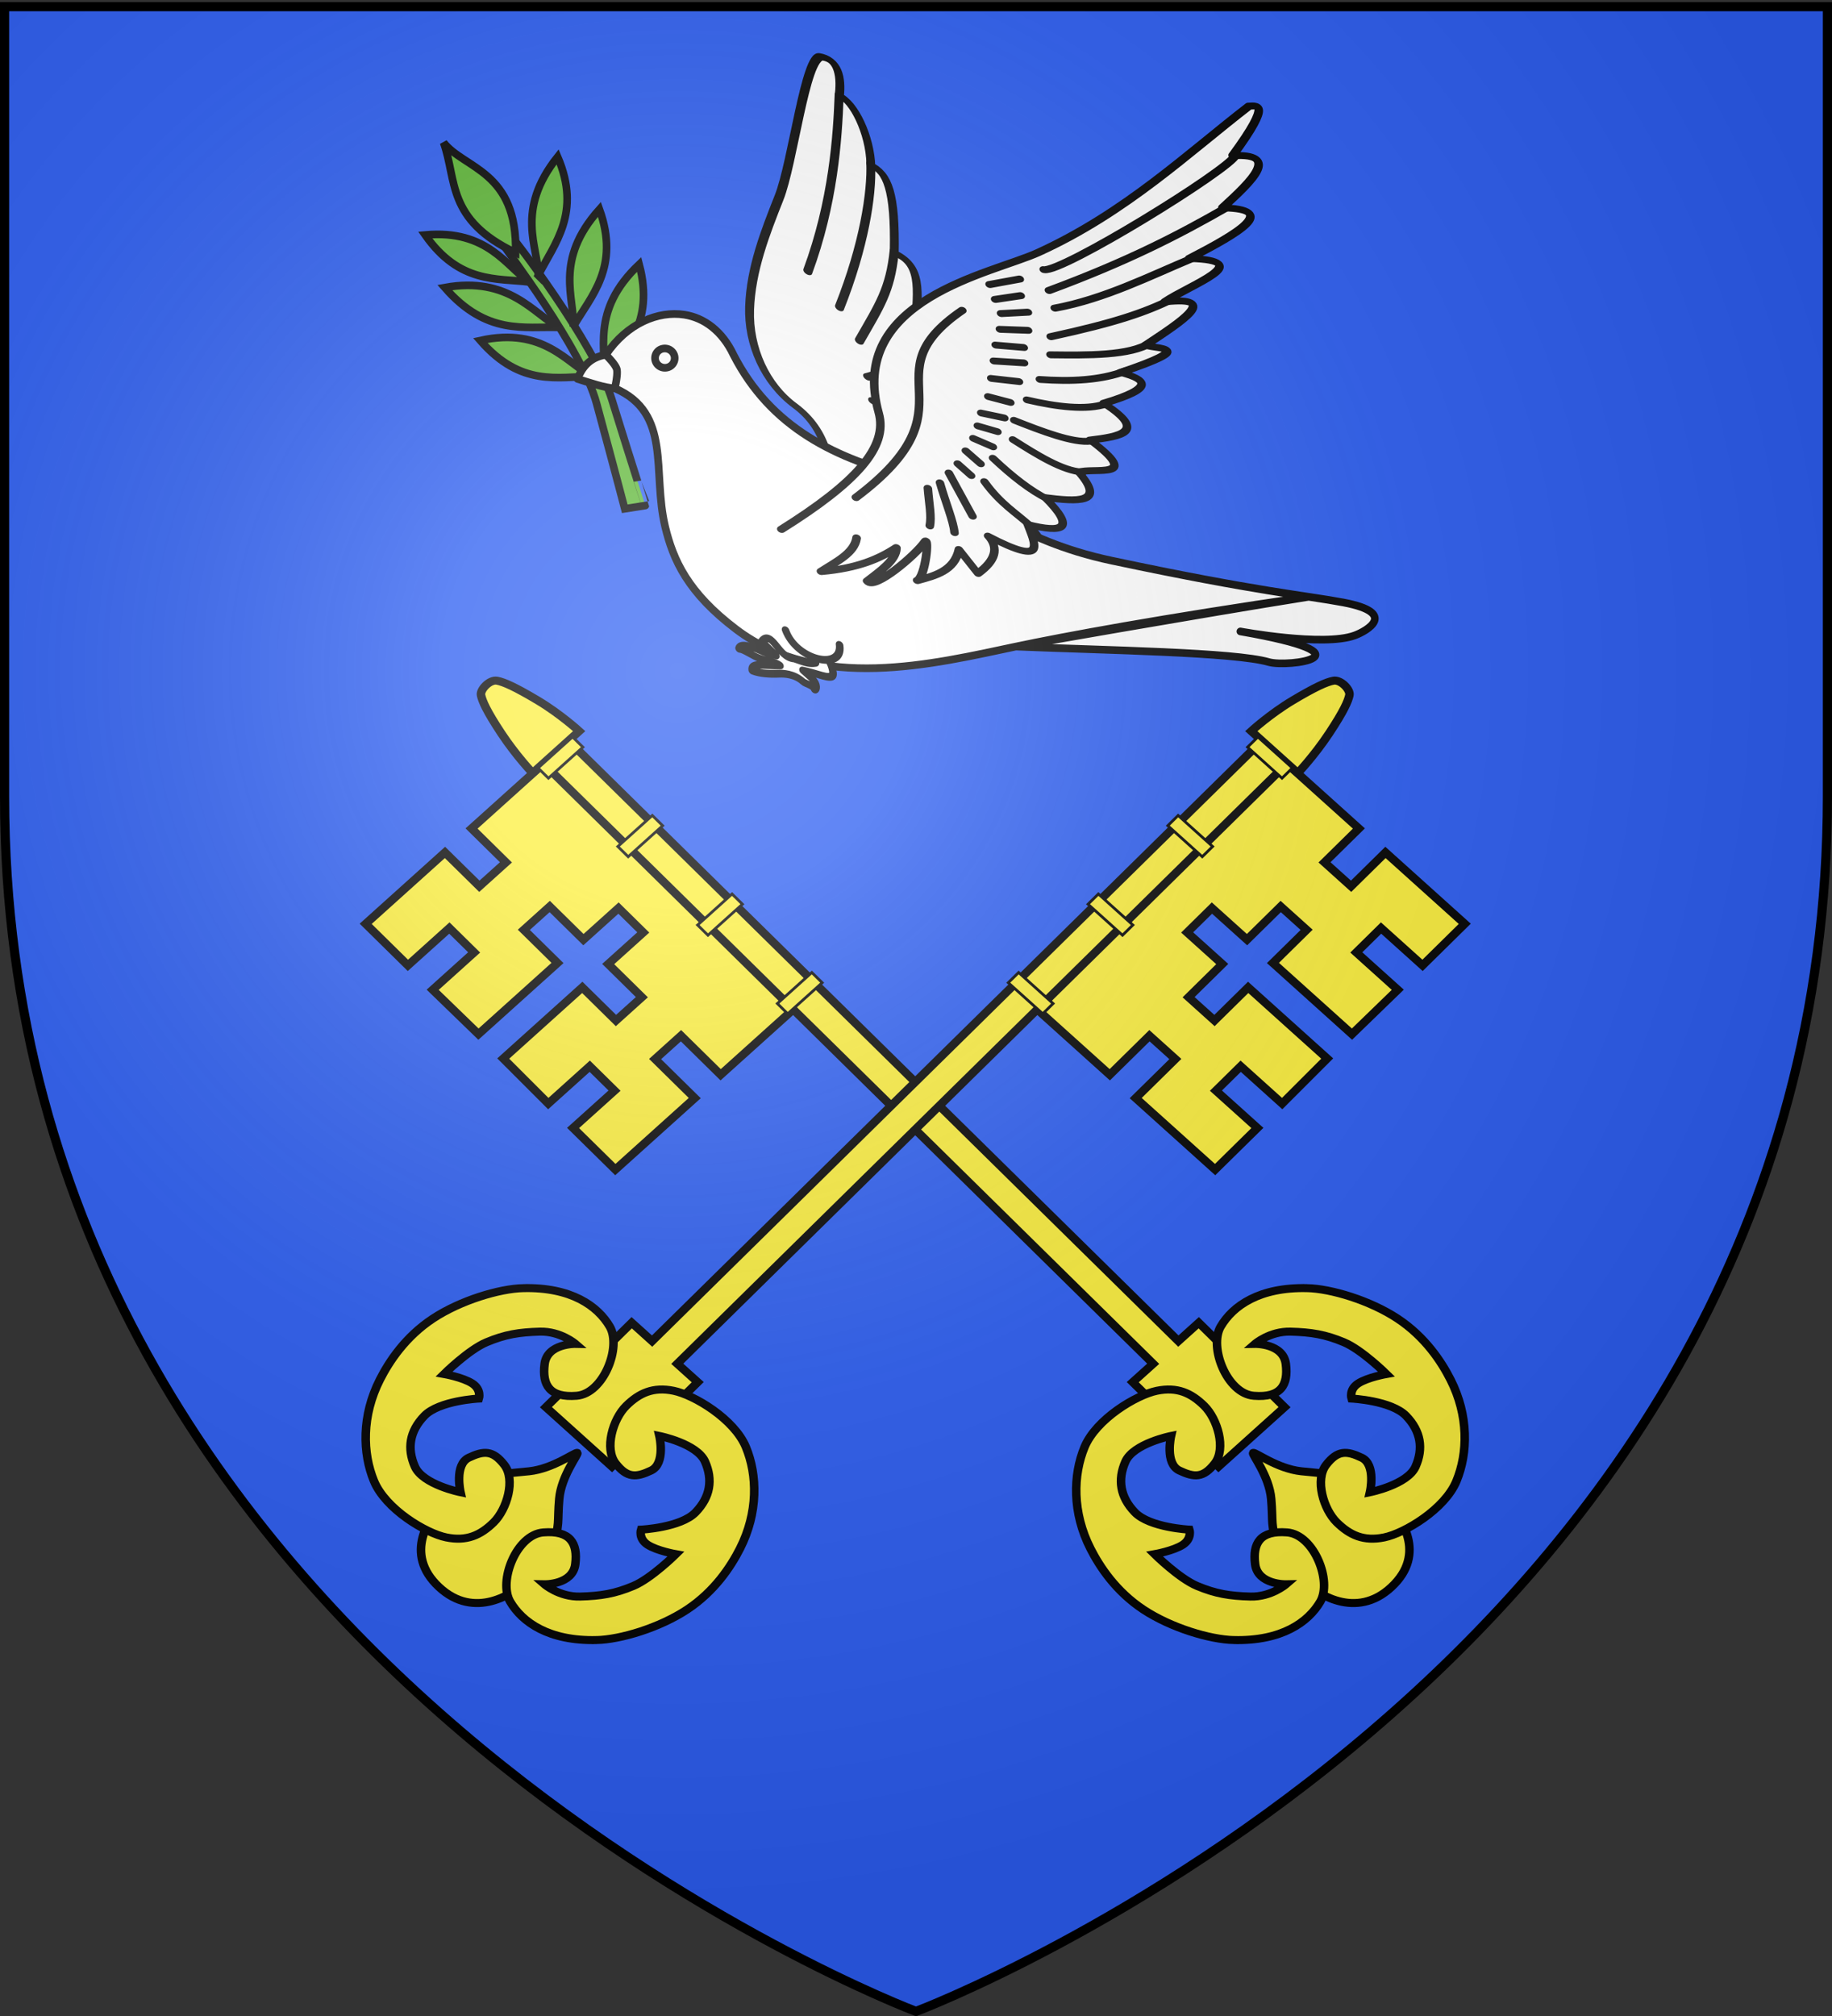
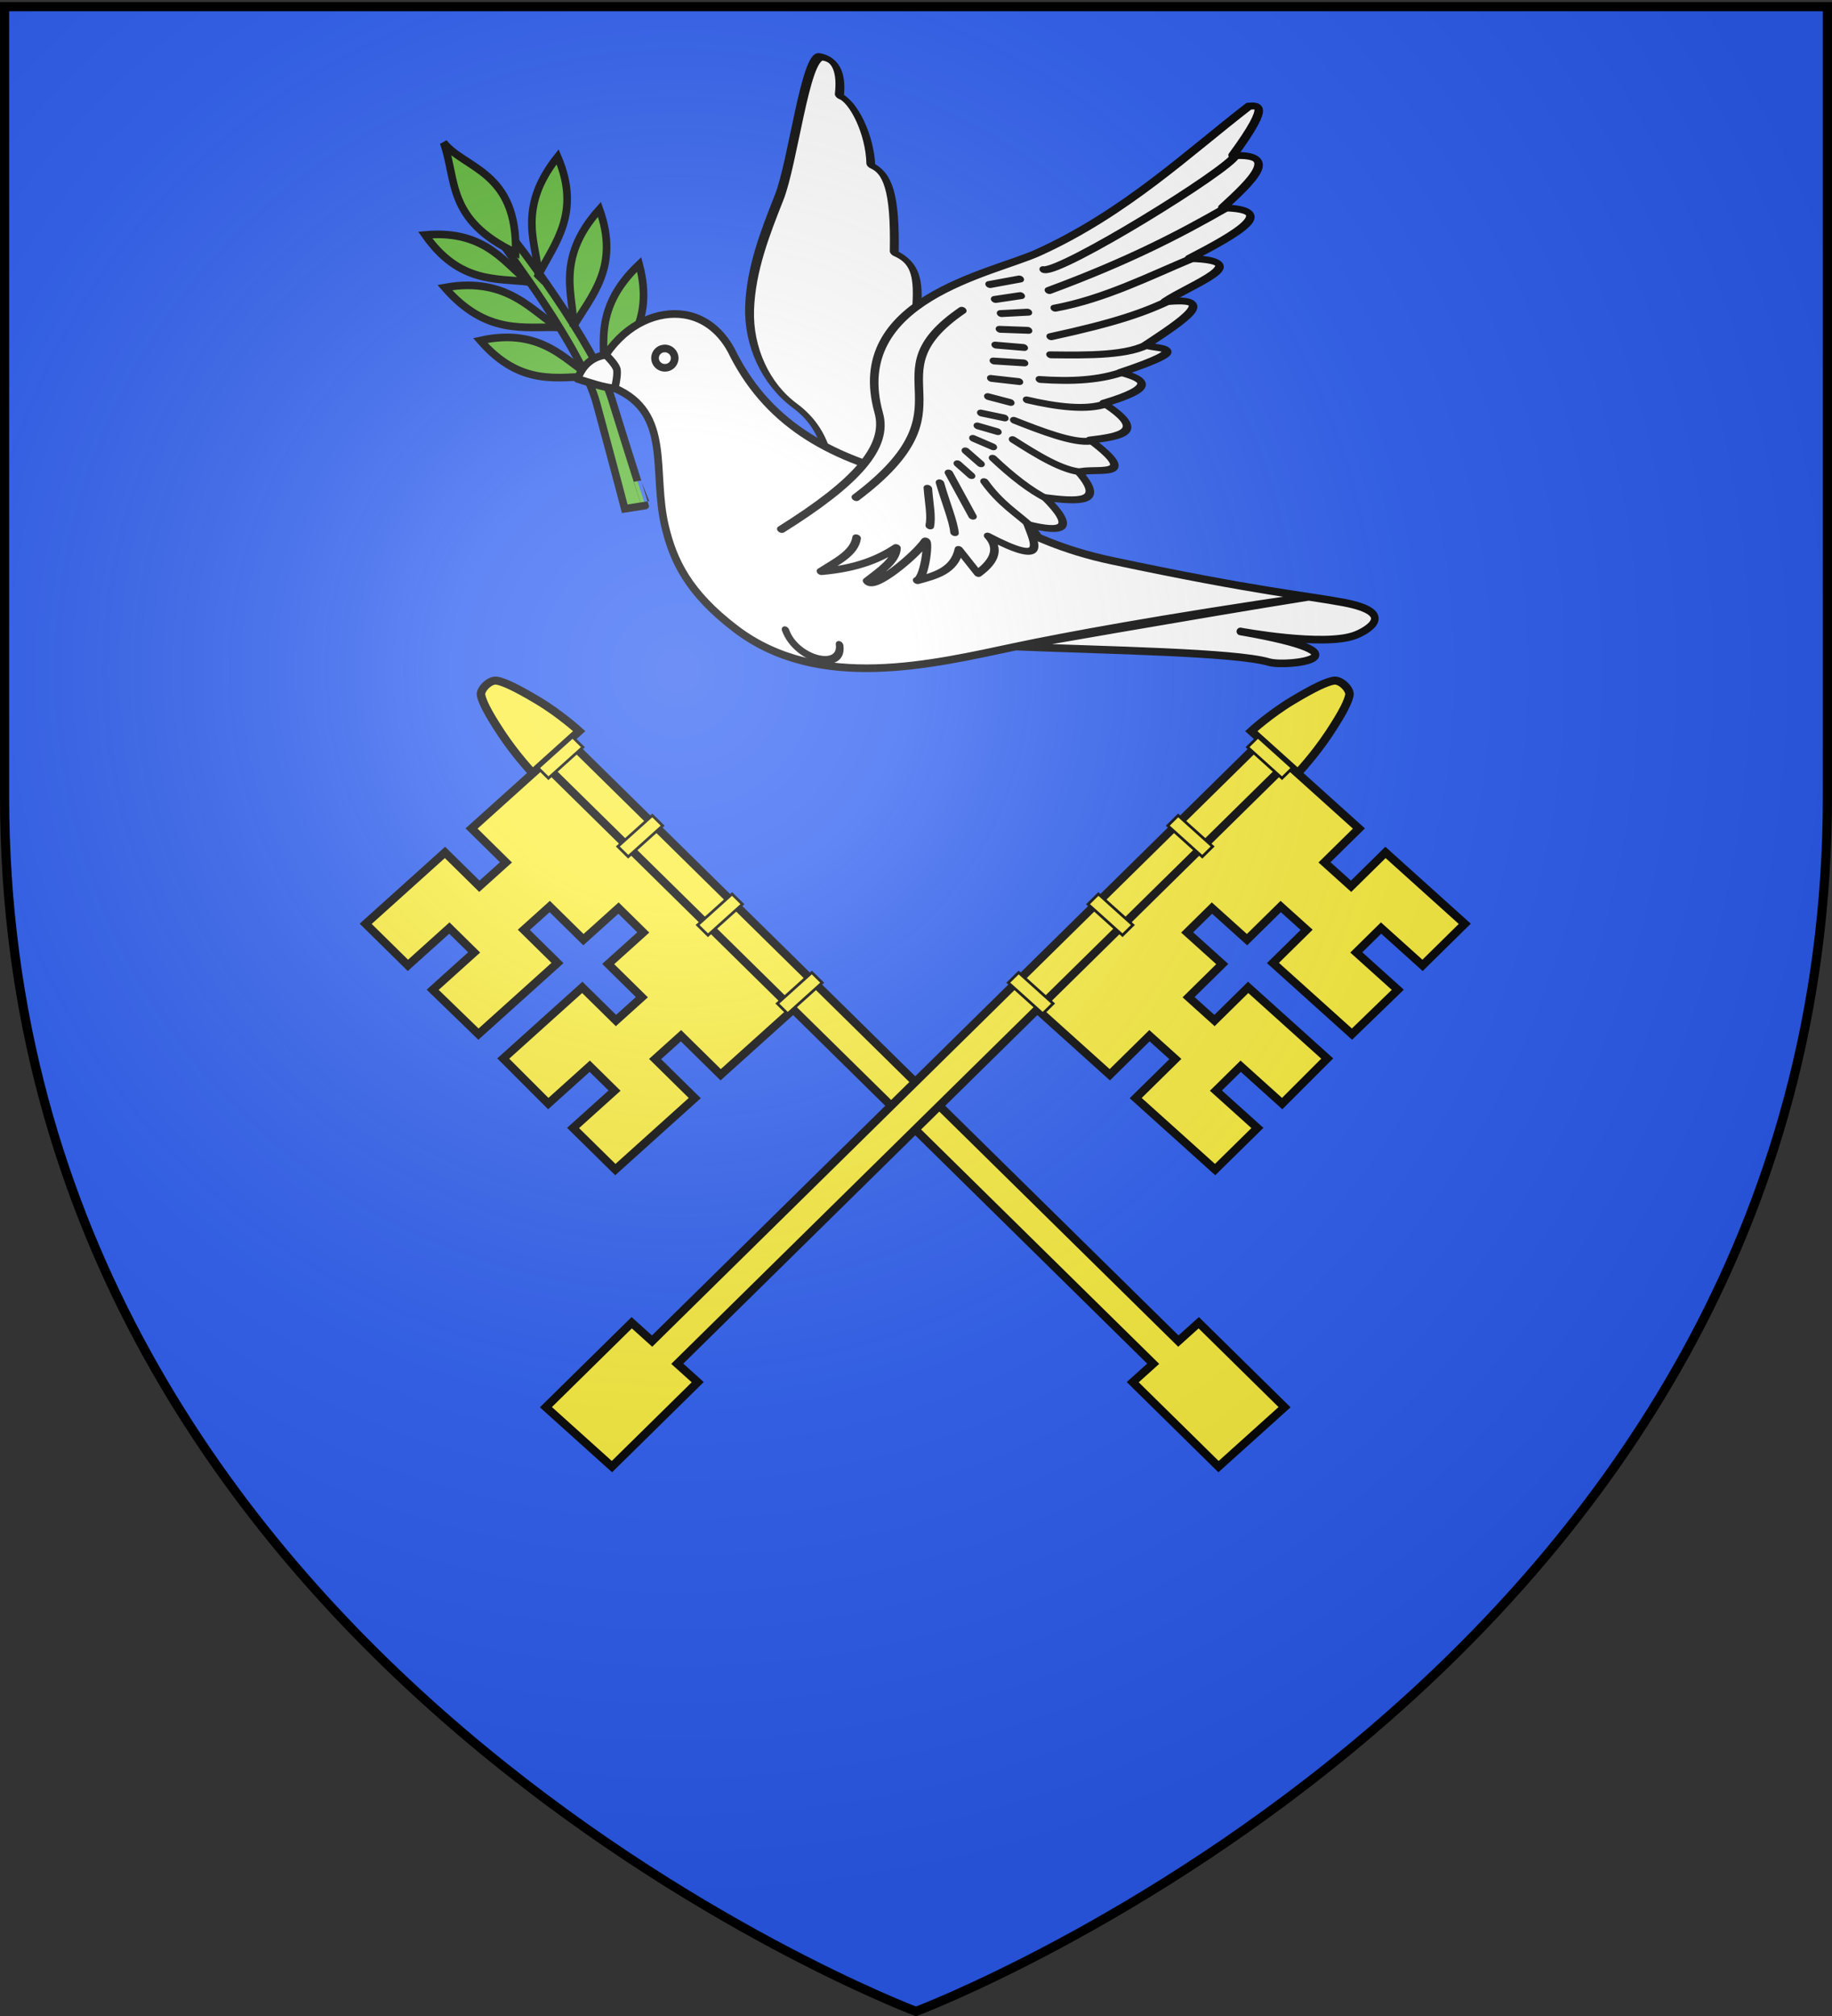
<svg xmlns="http://www.w3.org/2000/svg" xmlns:xlink="http://www.w3.org/1999/xlink" width="600" height="660" version="1.0">
  <rect width="100%" height="100%" fill="#333333" stroke="none" />
  <desc>Flag of Canton of Valais (Wallis)</desc>
  <defs>
    <g id="c">
      <path id="b" d="M0 0v1h.5z" transform="rotate(18 3.157 -.5)" />
      <use xlink:href="#b" width="810" height="540" transform="scale(-1 1)" />
    </g>
    <g id="d">
      <use xlink:href="#c" width="810" height="540" transform="rotate(72)" />
      <use xlink:href="#c" width="810" height="540" transform="rotate(144)" />
    </g>
    <g id="f">
-       <path id="e" d="M0 0v1h.5z" transform="rotate(18 3.157 -.5)" />
      <use xlink:href="#e" width="810" height="540" transform="scale(-1 1)" />
    </g>
    <g id="g">
      <use xlink:href="#f" width="810" height="540" transform="rotate(72)" />
      <use xlink:href="#f" width="810" height="540" transform="rotate(144)" />
    </g>
    <g id="i">
      <path id="h" d="M0 0v1h.5z" transform="rotate(18 3.157 -.5)" />
      <use xlink:href="#h" width="810" height="540" transform="scale(-1 1)" />
    </g>
    <g id="j">
      <use xlink:href="#i" width="810" height="540" transform="rotate(72)" />
      <use xlink:href="#i" width="810" height="540" transform="rotate(144)" />
    </g>
    <g id="l">
      <path id="k" d="M0 0v1h.5z" transform="rotate(18 3.157 -.5)" />
      <use xlink:href="#k" width="810" height="540" transform="scale(-1 1)" />
    </g>
    <g id="m">
      <use xlink:href="#l" width="810" height="540" transform="rotate(72)" />
      <use xlink:href="#l" width="810" height="540" transform="rotate(144)" />
    </g>
    <g id="o">
      <path id="n" d="M0 0v1h.5z" transform="rotate(18 3.157 -.5)" />
      <use xlink:href="#n" width="810" height="540" transform="scale(-1 1)" />
    </g>
    <g id="p">
      <use xlink:href="#o" width="810" height="540" transform="rotate(72)" />
      <use xlink:href="#o" width="810" height="540" transform="rotate(144)" />
    </g>
    <g id="r">
      <path id="q" d="M0 0v1h.5z" transform="rotate(18 3.157 -.5)" />
      <use xlink:href="#q" width="810" height="540" transform="scale(-1 1)" />
    </g>
    <g id="s">
      <use xlink:href="#r" width="810" height="540" transform="rotate(72)" />
      <use xlink:href="#r" width="810" height="540" transform="rotate(144)" />
    </g>
    <g id="v">
      <path id="u" d="M0 0v1h.5z" transform="rotate(18 3.157 -.5)" />
      <use xlink:href="#u" width="810" height="540" transform="scale(-1 1)" />
    </g>
    <g id="w">
      <use xlink:href="#v" width="810" height="540" transform="rotate(72)" />
      <use xlink:href="#v" width="810" height="540" transform="rotate(144)" />
    </g>
    <g id="y">
-       <path id="x" d="M0 0v1h.5z" transform="rotate(18 3.157 -.5)" />
      <use xlink:href="#x" width="810" height="540" transform="scale(-1 1)" />
    </g>
    <g id="z">
      <use xlink:href="#y" width="810" height="540" transform="rotate(72)" />
      <use xlink:href="#y" width="810" height="540" transform="rotate(144)" />
    </g>
    <radialGradient xlink:href="#a" id="B" cx="221.445" cy="226.331" r="300" fx="221.445" fy="226.331" gradientTransform="matrix(1.353 0 0 1.349 -77.63 -85.747)" gradientUnits="userSpaceOnUse" />
    <linearGradient id="a">
      <stop offset="0" style="stop-color:white;stop-opacity:.314" />
      <stop offset=".19" style="stop-color:white;stop-opacity:.251" />
      <stop offset=".6" style="stop-color:#6b6b6b;stop-opacity:.125" />
      <stop offset="1" style="stop-color:black;stop-opacity:.125" />
    </linearGradient>
  </defs>
  <g style="display:inline">
    <path d="M300 658.5s298.5-112.32 298.5-397.772V2.176H1.5v258.552C1.5 546.18 300 658.5 300 658.5" style="fill:#2b5df2;fill-opacity:1;fill-rule:evenodd;stroke:none;stroke-width:1px;stroke-linecap:butt;stroke-linejoin:miter;stroke-opacity:1" />
  </g>
  <g style="display:inline;fill:#fcef3c" transform="matrix(.899 0 0 .846 -40.095 -127.893)">
    <use xlink:href="#A" style="display:inline;fill:#fcef3c" transform="matrix(-1 0 0 1 756.042 0)" />
    <g id="A" style="display:inline;fill:#fcef3c">
-       <path d="M204.53 765.316c12.978 12.854 27.403 2.553 32.086-2.552 4.633-5.05 6.245-5.53 9.177-13.429 2.931-7.9 1.799-9.273 2.55-18.17.747-8.87 6.992-17.124 6.587-17.743-.67-.5-8.701 6.093-17.546 7.098-8.87 1.007-9.643.53-17.454 3.688-7.812 3.159-8.878 4.168-13.793 8.945-4.967 4.83-14.71 19.186-1.606 32.163z" style="fill:#fcef3c;fill-opacity:1;fill-rule:evenodd;stroke:#000;stroke-width:3.1;stroke-linecap:butt;stroke-linejoin:miter;stroke-miterlimit:4;stroke-dasharray:none;stroke-opacity:1" />
+       <path d="M204.53 765.316z" style="fill:#fcef3c;fill-opacity:1;fill-rule:evenodd;stroke:#000;stroke-width:3.1;stroke-linecap:butt;stroke-linejoin:miter;stroke-miterlimit:4;stroke-dasharray:none;stroke-opacity:1" />
      <path d="m553.816 534.189-16.68 17.17-28.796-27.537 12.268-12.828-9.44-9.028-12.269 12.828-12.783-12.224-9.028 9.44 12.784 12.225-12.268 12.828 9.44 9.028 12.268-12.828 28.796 27.537-16.408 17.43-15.11-14.45-9.028 9.442 15.11 14.449-15.4 16.103-28.931-27.667 14.449-15.11-9.44-9.028-14.45 15.11-27.644-26.436 90.949-95.106 27.446 26.246-12.527 13.099 9.684 9.26 12.526-13.1 28.887 27.625-15.377 16.081-15.11-14.449-9.028 9.44z" style="fill:#fcef3c;fill-opacity:1;stroke:#000;stroke-width:3.1;stroke-miterlimit:4;stroke-dasharray:none;stroke-opacity:1" />
      <path d="m243.478 695.718 7.43 7.106 9.17 8.769 7.454 7.127 31.252-32.68-7.453-7.128L515.409 444.59l-9.17-8.769-224.078 234.322-7.43-7.106z" style="fill:#fcef3c;fill-opacity:1;stroke:#000;stroke-width:3.1;stroke-miterlimit:4;stroke-dasharray:none;stroke-opacity:1" />
      <path d="M530.333 414.59c2.716-.56 6.296 3.482 5.863 5.607-.455 2.237-1.898 5.958-7.402 14.783-5.417 8.686-11.39 15.343-11.39 15.343l-16.958-16.217s6.8-6.614 15.043-11.848c8.244-5.235 12.334-7.15 14.844-7.668z" style="fill:#fcef3c;fill-opacity:1;stroke:#000;stroke-width:3.1;stroke-miterlimit:4;stroke-dasharray:none;stroke-opacity:1" />
      <path d="M-99.408 665.01h5.462v17.38h-5.462zM26.718 665.01h5.462v17.38h-5.462zM-15.324 665.01h5.462v17.38h-5.462zM-57.366 665.01h5.462v17.38h-5.462z" style="fill:#fcef3c;fill-opacity:1;stroke:#000;stroke-width:1.033;stroke-miterlimit:4;stroke-dasharray:none;stroke-opacity:1" transform="rotate(-46.28)" />
-       <path d="M235.24 649.65c17.372-.431 27.084 6.852 31.508 14.891 4.334 7.874-2.268 25.927-12.086 26.762-9.801.833-12.625-4.1-11.654-12.302.946-7.988 11.223-7.77 11.223-7.77s-5.396-4.963-12.95-4.747-12.624 1.079-19.422 4.1c-6.54 2.906-15.487 12.302-15.487 12.302s6.908 1.295 10.307 3.669 2.374 5.827 2.374 5.827-14.46.755-19.855 6.69c-5.396 5.935-6.367 12.625-3.453 19.64 2.913 7.013 16.618 9.927 16.618 9.927s-2.326-10.69 3.021-13.38c5.431-2.735 8.737-2.983 12.949 2.805 4.136 5.683.971 17.157-3.885 22.229-4.749 4.96-9.82 7.445-17.265 5.827-7.493-1.63-22.092-10.932-26.33-21.798-4.208-10.79-4.518-25.327 2.159-39.278 3.318-6.933 9.227-16.537 19.283-23.598s24.26-11.58 32.944-11.796zM261.95 785.838c-17.373.432-27.084-6.852-31.508-14.891-4.334-7.874 2.267-25.927 12.085-26.761 9.802-.834 12.625 4.1 11.654 12.301-.946 7.988-11.222 7.77-11.222 7.77s5.395 4.963 12.949 4.747c7.553-.215 12.625-1.079 19.423-4.1 6.539-2.906 15.487-12.302 15.487-12.302s-6.908-1.295-10.307-3.668-2.374-5.828-2.374-5.828 14.46-.755 19.855-6.69 6.366-12.625 3.453-19.639c-2.914-7.014-16.618-9.928-16.618-9.928s2.326 10.69-3.021 13.381c-5.432 2.734-8.737 2.982-12.95-2.806-4.136-5.683-.97-17.157 3.885-22.229 4.75-4.96 9.82-7.445 17.266-5.827 7.493 1.63 22.092 10.932 26.33 21.798 4.208 10.79 4.518 25.327-2.159 39.278-3.318 6.933-9.227 16.537-19.283 23.598-10.056 7.062-24.26 11.58-32.944 11.796z" style="fill:#fcef3c;fill-opacity:1;fill-rule:evenodd;stroke:#000;stroke-width:3.1;stroke-linecap:butt;stroke-linejoin:miter;stroke-miterlimit:4;stroke-dasharray:none;stroke-opacity:1" />
    </g>
  </g>
  <g style="display:inline;fill:#fcef3c">
    <g style="display:inline;stroke-width:1.765;stroke-miterlimit:4;stroke-dasharray:none">
      <g style="display:inline;fill:#5ab532;fill-opacity:1;stroke-width:1.821;stroke-miterlimit:4;stroke-dasharray:none">
        <path d="m1783.037 407.268-1.148 2.28c4.535 2.013 31.676 11.404 42.046 20.658 13.65 12.18 19.29 17.315 19.29 17.315l3.698-3.334c.001.001-5.493-4.363-20.635-16.913-10.488-8.694-40.709-19.564-43.251-20.006z" style="fill:#5ab532;fill-opacity:1;stroke:#000;stroke-width:1.821;stroke-linecap:butt;stroke-linejoin:miter;stroke-miterlimit:4;stroke-dasharray:none;stroke-opacity:1" transform="scale(1.373)rotate(33.102 1544.963 -2566.017)" />
        <path d="M1795.547 412.165c-.934-8.384.596-18.096-11.569-26.2-1.564 16.336 7.931 20.586 11.57 26.2zM1759.334 397.977c7.529 5.699 10.57 15.07 28.745 12.617-10.26-16.606-21.204-10.038-28.745-12.617zM1794.639 414.65c-7.047 3.462-13.721 9.478-26.95 4.18 11.8-9.343 20.514-4.174 26.95-4.18zM1809.214 417.86c-.449-8.416 1.643-18-10.045-26.852-2.51 16.184 6.734 21.025 10.045 26.852zM1822.139 424.429c.232-8.41 3.095-17.758-7.858-27.597-3.813 15.874 5.024 21.508 7.858 27.597zM1806.458 419.867c-7.033 4.239-13.36 11.064-28.004 6.917 11.346-10.74 21.196-6.284 28.004-6.917zM1819.517 425.33c-6.763 4.413-12.806 11.455-27.072 7.407 10.855-11.097 20.476-6.675 27.072-7.407z" style="display:inline;fill:#5ab532;fill-opacity:1;fill-rule:evenodd;stroke:#000;stroke-width:1.821;stroke-linecap:butt;stroke-linejoin:miter;stroke-miterlimit:4;stroke-dasharray:none;stroke-opacity:1" transform="scale(1.373)rotate(33.102 1544.963 -2566.017)" />
      </g>
      <g style="display:inline;fill:#fff;fill-opacity:1;stroke-width:1.204;stroke-miterlimit:4;stroke-dasharray:none">
        <g style="display:inline;fill:#fff;fill-opacity:1;stroke:#000;stroke-width:1.637;stroke-linecap:round;stroke-linejoin:round;stroke-miterlimit:4;stroke-dasharray:none;stroke-opacity:1">
          <g style="fill:#fff;fill-opacity:1;stroke:#000;stroke-width:5.902;stroke-linecap:round;stroke-linejoin:round;stroke-miterlimit:4;stroke-dasharray:none;stroke-opacity:1">
            <path d="M275.22 338.187c-6.408-1.022-12.083-5.382-15.642-14.722-9.21 15.895-37.126 3.723-37.343-18.386-9.772 12.094-34.74 12.71-28.157-20.964-17.489 11.582-17.195-18.978-6.228-36.538-20.821 6.798-12.345-27.886-5.29-40.37-33.614-6.876-40.507-26.839-32.519-35.92-35.437-19.73-54.364-29.66-45.727-45.56-47.894-29.635-56.246-41.39-51.245-51.191C30.699 59.66 15.841 37.26 21.101 29.228 3.096 19.72-4.863 10.708 3.39 3.636c8.32-7.13 98.272 40.554 134.017 52.374 35.72 11.812 72.72 24.195 103.055 42.506 29.811 17.994 47.216 42.565 44.48 64.145-3.031 23.895 20.664 41.83 45.305 59.015 47.963 33.45-6.241 70.293-6.241 70.293" style="fill:#fff;fill-opacity:1;fill-rule:evenodd;stroke:#000;stroke-width:5.902;stroke-linecap:round;stroke-linejoin:round;stroke-miterlimit:4;stroke-dasharray:none;stroke-opacity:1" transform="matrix(-.265 .204 .415 .357 268.34 16.632)" />
-             <path d="M182.123 207.095c10.058 1.717 16.36-1.064 28.517-5.547s19.98-12.263 19.98-12.263M187.828 247.764c10.464-5.352 23.606-15.773 27.354-17.638 3.841-1.911 22.695-17.177 26.61-25.125M192.65 284.718c21.057-11.542 38.125-36.969 41.321-41.644 3.112-4.551 18.187-29.346 18.187-29.346M221.634 305.84c5.248-4.097 22.961-35.194 25.522-40.506 2.513-5.212 17.116-31.62 17.116-31.62M258.619 324.542c5.295-7.061 9.026-31.56 11.314-38.863 2.349-7.517 10.503-47.35 10.503-47.35M149.796 171.143c19.724 9.779 31.916 8.22 43.004 8.37 11.145.151 22.966-3.7 22.966-3.7M103.569 125.187c31.648 17.075 49.938 20.5 90.302 30.156M52.425 74.028c21.432 14.743 66.436 37.06 129.063 57.733M21.236 29.188C54.223 49 105.796 78.544 174.8 102.474" style="fill:#fff;fill-opacity:1;stroke:#000;stroke-width:5.902;stroke-linecap:round;stroke-linejoin:round;stroke-miterlimit:4;stroke-dasharray:none;stroke-opacity:1" transform="matrix(-.265 .204 .415 .357 268.34 16.632)" />
          </g>
        </g>
        <path d="M643.367 459.171c-2.387-3.312-5.571-4.91-8.78-4.807-4.127.132-8.598 2.908-11.026 8.457-2.481.886-3.34 2.714-3.703 4.55 1.773.199 4.569.644 6.05.387 9.626 2.215 8.15 11.886 11.765 20.033 2.206 4.972 5.396 9.589 13.95 13.893 14.698 7.394 31.524-.23 43.872-5.3 7.13-2.928 21.875-8.58 44.005-16.064-16.49 5.83-44.005 16.064-44.005 16.064 14.14-1.998 34.133-5.379 39.7-4.812 3.116.317 16.803-4.165-5.284-3.942 0 0 13.315.035 17.856-2.641 1.739-1.025 6.164-4.742-2.677-4.788-6.074-.031-13.465.764-37.17.12-15.849-.43-22.793-6.128-32.882-7.147-12.981-.664-23.848-3.835-31.671-14.003" style="display:inline;fill:#fff;fill-opacity:1;fill-rule:nonzero;stroke:#000;stroke-width:1.204;stroke-linecap:round;stroke-linejoin:round;stroke-miterlimit:4;stroke-dasharray:none;stroke-opacity:1" transform="rotate(10.416 5379.96 -5474.313)scale(2.076)" />
        <g style="display:inline;fill:#fff;fill-opacity:1;stroke:#000;stroke-width:1.128;stroke-linecap:round;stroke-linejoin:round;stroke-miterlimit:4;stroke-dasharray:none;stroke-opacity:1">
          <path d="M212.286 1097.312c1.09 3.62-.93 9.094-2.549 13.629M215.343 1102.696c.3 3.918-.794 7.738-2.47 11.519M219.282 1107.795c.146 3.029-1.734 6.494-3.983 9.645M224.038 1112.692c-.416 2.342-3.556 5.36-6.313 7.973M228.217 1116.11c-1.02 2.424-4.466 4.391-7.725 6.227M230.668 1122.64c-1.975 1.488-4.852 2.684-8.328 3.685M233.823 1126.922c-2.449.727-4.46 2.048-8.439 2.323" style="fill:#fff;fill-opacity:1;fill-rule:nonzero;stroke:#000;stroke-width:1.128;stroke-linecap:round;stroke-linejoin:round;stroke-miterlimit:4;stroke-dasharray:none;stroke-opacity:1" transform="matrix(2.054 1.384 -1.401 1.448 1436.14 -1783.541)" />
          <path d="M210.16 1150.556c2.864-13.401 2.62-21.164-1.473-24.94-13.695-12.63-2.102-29.447.418-36.642 4.738-13.528 5.196-27.626 6.678-39.494.628-.526 1.782-3.322 3.048 8.284 4.424-4.788 4.225 1.478 3.887 8.08 5.65-5.108 3.93 1.885 1.537 9.982 6.902-6.11 2.507 3.522 1.689 8.17 4.88-5.949 3.447 1.074 2.18 7.755 1.523-.525 5.262-4.85.134 6.033 3.049-1.392 4.932-1.316 1.252 5.76 6.994-.19 4.706 2.996 2.12 6.291 8.999.547 2.762 3.409 1.916 5.452 5.615 1.76 2.594 4.154-.916 6.584 5.903 1.362 5.193 3.188.837 5.27 2.461 1.96 6.039 3.99-2.72 5.247q3.255.91 2.505 6.049-2.035-.764-4.069-1.527c1.564 3.362.113 5.837-1.135 8.117.522-1.16-3.058-7.448-2.871-6.034.354 2.686-.375 11.45-1.902 10.744.324-2.708.856-5.545-.3-7.324-.609 3.156-1.854 6.466-5.054 10.252.546-2.746 1.518-5.596.296-7.913" style="fill:#fff;fill-opacity:1;fill-rule:nonzero;stroke:#000;stroke-width:1.128;stroke-linecap:round;stroke-linejoin:round;stroke-miterlimit:4;stroke-dasharray:none;stroke-opacity:1" transform="matrix(2.054 1.384 -1.401 1.448 1436.14 -1783.541)" />
          <path d="M214.383 1139.322c3.241-23.993-10.337-17.58-7.208-35.455M219.071 1057.37c.803 2.41-5.819 32.385-7.83 33.42M223.07 1065.484c-2.042 8.074-4.456 16.324-9.38 27.687M224.568 1075.393c-2.515 6.516-4.71 13.793-8.665 19.655M226.385 1082.996c-1.388 4.294-3.2 8.314-8.21 16.328M228.378 1090.896c-.699 3.715-5.009 7.646-8.532 10.928M228.616 1097.082c-1.535 3.616-4.265 6.506-7.492 9.092M229.768 1103.42c-1.264 2.758-4.527 4.97-7.973 6.733M231.738 1109.957c-1.446 1.888-5.622 3.124-9.272 4.175M233.877 1114.914c-2.02 1.683-5.985 1.845-9.724 1.976M233.05 1121.84c-2.438.413-5.542.151-9.09-.559M233.882 1127.093c-2.509-.48-4.901-.232-8.562-1.82M207.407 1097.82l2.395-3.541M209.332 1099.349l2.111-2.88M211.223 1100.739l2.459-2.669M212.585 1102.996l2.806-2.456M213.65 1105.549l2.926-2.264M214.959 1107.894l3.085-2.525M216.336 1110.518l2.96-2.125M217.747 1113.282l2.658-1.238M218.6 1116.181l2.676-1.464M219.475 1118.262l2.412-1.03M220.21 1120.376l2.654-.645M220.647 1122.785l2.613.4M224.162 1136.376c-.696-1.49-2.107-2.94-3.695-4.973M227.179 1135.016c-1.175-1.471-3.533-3.187-6.047-5.474M227.378 1131.097l-6.299-3.726M223.444 1125.671l-2.369-.384" style="fill:#fff;fill-opacity:1;fill-rule:nonzero;stroke:#000;stroke-width:1.128;stroke-linecap:round;stroke-linejoin:round;stroke-miterlimit:4;stroke-dasharray:none;stroke-opacity:1" transform="matrix(2.054 1.384 -1.401 1.448 1436.14 -1783.541)" />
        </g>
        <g style="display:inline;fill:#fff;fill-opacity:1;stroke:#000;stroke-width:1.661;stroke-linecap:round;stroke-linejoin:round;stroke-miterlimit:4;stroke-dasharray:none;stroke-opacity:1">
-           <path d="M218.239 1169.465c.691.234 2.212.782 2.212.782 1.343.466 1.396 1.787 1.064 2.08-.497-.797-2.13-.275-2.719-.493-2.07-.763-4.21.247-5.303.885-1.82 1.061-3.78 1.912-5.254 2.058-.514-1.318 1.222-2.095 2.778-2.818 1.167-.543 1.127-.537 2.38-1.206-.772-.24-2.534.38-4.21.614s-3.808-.283-4.693.12c.07-1.314 1.868-1.778 4.067-1.822.982-.019 1.945-.185 3.51-.586-.836-.501-1.8-.756-3.41-1.557 1.317-3.657 3.993 1.805 7.064.373 1.87-.299 3.033-.241 4.441-1.283.896-.663-4.825-2.751-4.493-2.902.507.062 3.916-1.163 6.08.12 1.133.671 2.81 2.665 2.547 3.648-.312 1.164-2.97 1.094-6.061 1.987" style="fill:#fff;fill-opacity:1;fill-rule:nonzero;stroke:#000;stroke-width:1.661;stroke-linecap:round;stroke-linejoin:round;stroke-miterlimit:4;stroke-dasharray:none;stroke-opacity:1" transform="matrix(1.47 .716 -.363 1.364 366.714 -1531.9)" />
          <path d="M224.104 1160.245c2.124 5.304-7.735 7.706-11.422 2.472" style="fill:#fff;fill-opacity:1;fill-rule:evenodd;stroke:#000;stroke-width:1.661;stroke-linecap:round;stroke-linejoin:round;stroke-miterlimit:4;stroke-dasharray:none;stroke-opacity:1" transform="matrix(1.47 .716 -.363 1.364 366.714 -1531.9)" />
        </g>
        <path d="M623.56 462.821s1.822 1.2 2.134 1.966c.34.838.215 2.971.215 2.971M634.267 461.105a1.514 1.514 0 0 1-.884 1.97c-.798.305-1.697-.083-2.007-.865a1.514 1.514 0 0 1 .883-1.97c.798-.306 1.697.082 2.008.865" style="display:inline;fill:#fff;fill-opacity:1;fill-rule:nonzero;stroke:#000;stroke-width:1.204;stroke-linecap:round;stroke-linejoin:round;stroke-miterlimit:4;stroke-dasharray:none;stroke-opacity:1" transform="rotate(10.416 5379.96 -5474.313)scale(2.076)" />
      </g>
    </g>
  </g>
  <path d="M300 658.5s298.5-112.32 298.5-397.772V2.176H1.5v258.552C1.5 546.18 300 658.5 300 658.5" style="opacity:1;fill:url(#B);fill-opacity:1;fill-rule:evenodd;stroke:none;stroke-width:1px;stroke-linecap:butt;stroke-linejoin:miter;stroke-opacity:1" />
  <path d="M300 658.5S1.5 546.18 1.5 260.728V2.176h597v258.552C598.5 546.18 300 658.5 300 658.5z" style="opacity:1;fill:none;fill-opacity:1;fill-rule:evenodd;stroke:#000;stroke-width:3;stroke-linecap:butt;stroke-linejoin:miter;stroke-miterlimit:4;stroke-dasharray:none;stroke-opacity:1" />
</svg>